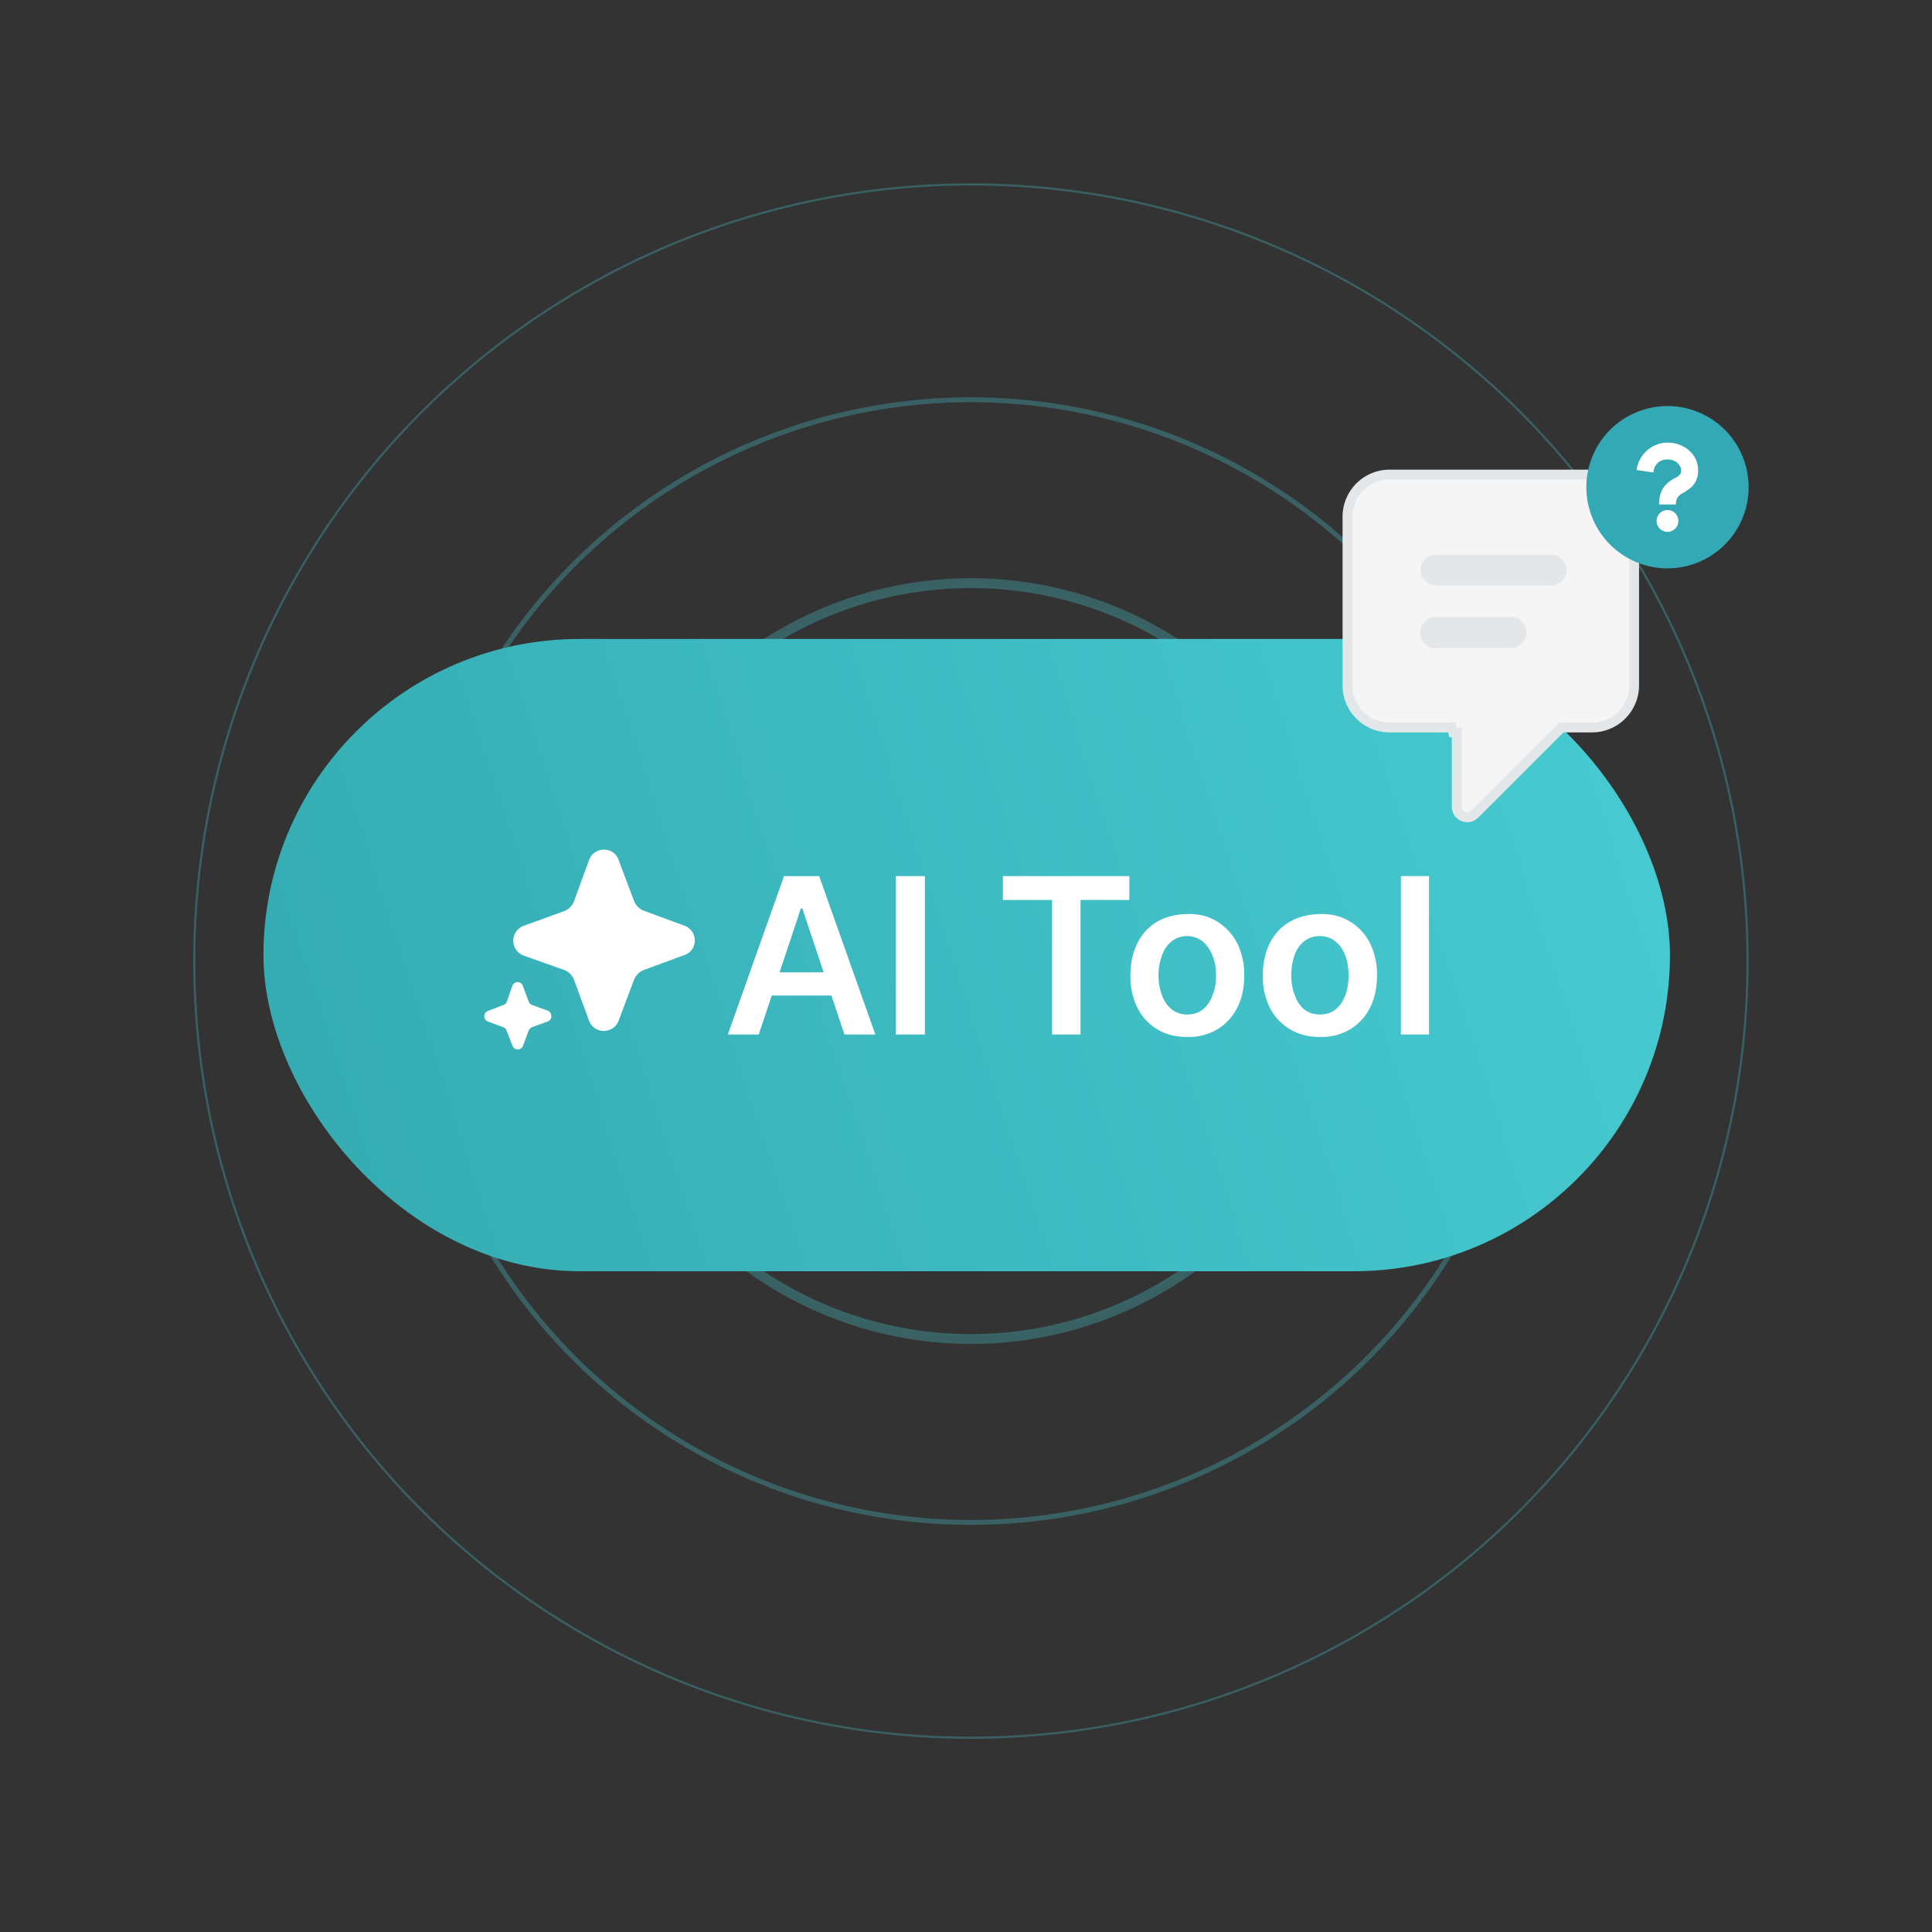
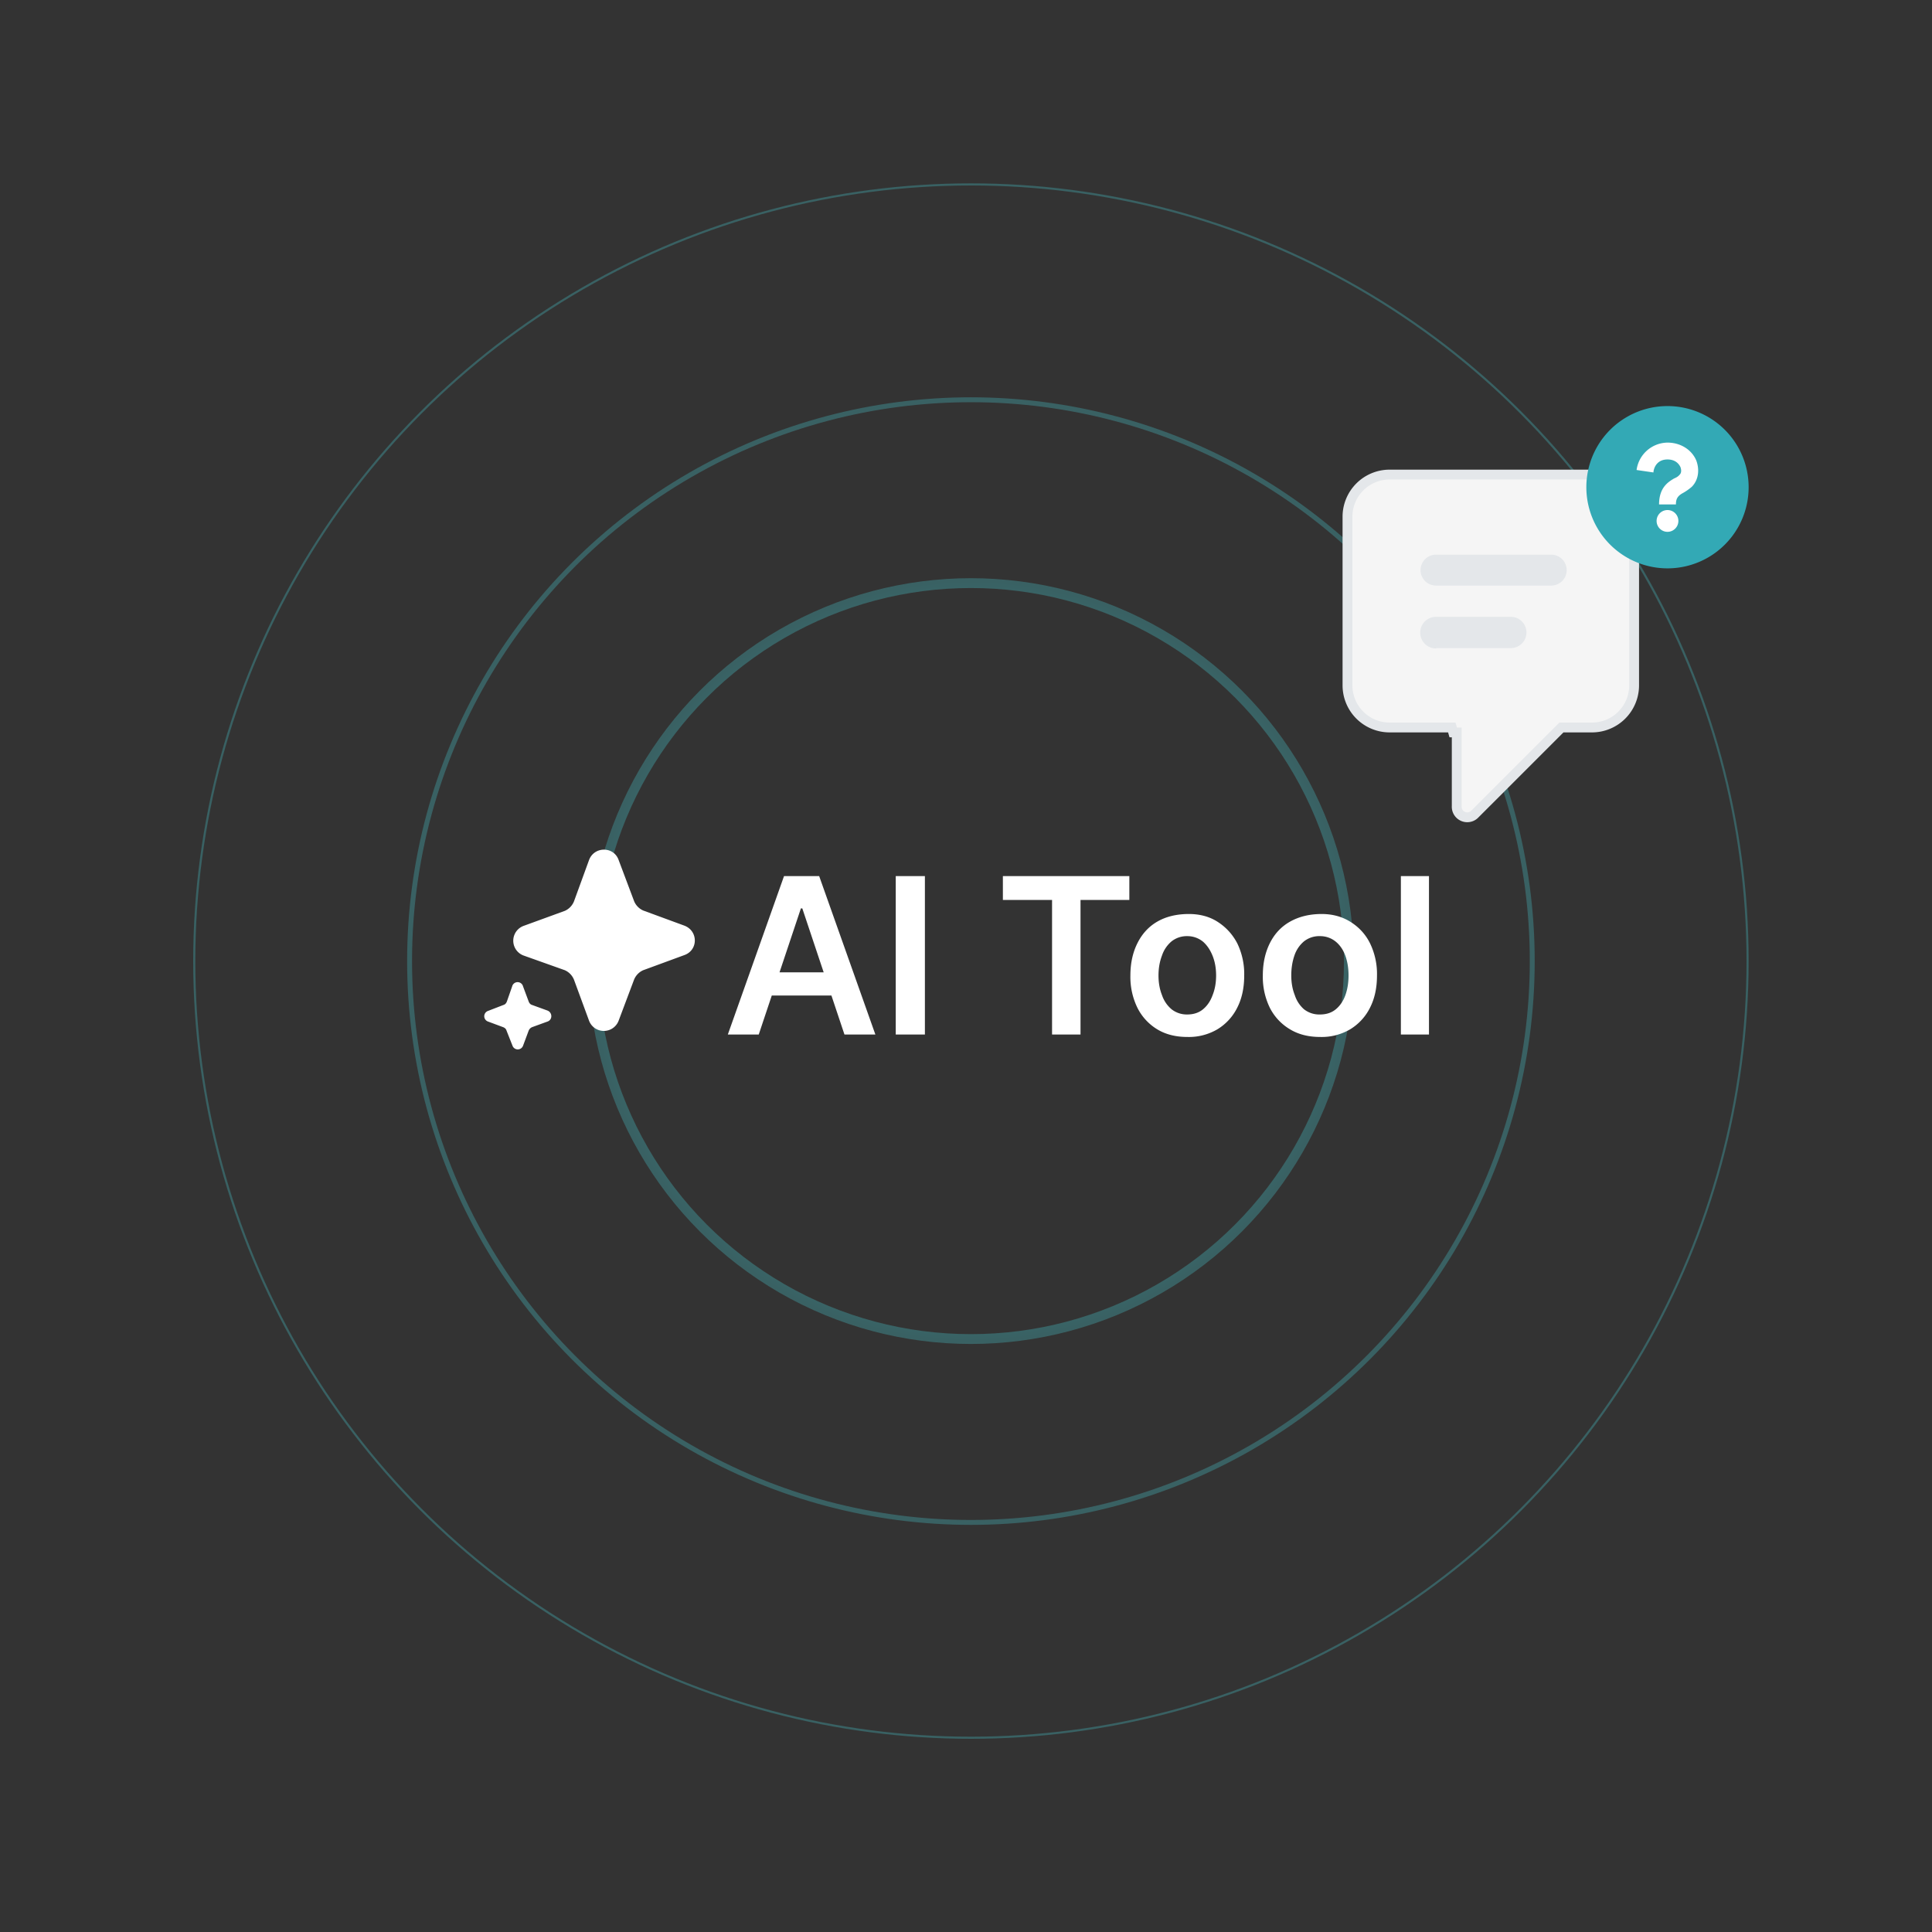
<svg xmlns="http://www.w3.org/2000/svg" fill="none" viewBox="0 0 550 550">
  <rect x="0" y="0" width="550" height="550" fill="#333333" stroke="none" />
  <circle cx="276.4" cy="273.6" r="107.6" stroke="url(#a)" stroke-width="2.8" />
  <circle cx="276.4" cy="273.6" r="159.8" stroke="url(#b)" stroke-width="1.4" />
  <circle cx="276.4" cy="273.6" r="221.1" stroke="url(#c)" stroke-width=".6" />
-   <rect width="400.4" height="180" x="75" y="181.9" fill="url(#d)" rx="90" />
  <path fill="#fff" d="M216 294.5h-8.8l16-45.1h10l16 45.1h-8.8l-12-35.9h-.4zm.3-17.7H240v6.6h-23.8zm47-27.4v45.1H255v-45.1zm22.2 6.8v-6.8h36v6.8h-13.9v38.3h-8.1v-38.3zm52.5 39q-5 0-8.6-2.2a15 15 0 0 1-5.6-6.1 20 20 0 0 1-2-9.2q0-5.2 2-9.2t5.6-6.1 8.6-2.2 8.6 2.2 5.6 6.1a20 20 0 0 1 2 9.2q0 5.3-2 9.2a15 15 0 0 1-5.6 6.1 16 16 0 0 1-8.6 2.2m0-6.4q2.7 0 4.5-1.5t2.7-4q1-2.5 1-5.6t-1-5.6-2.7-4a7 7 0 0 0-4.5-1.6 7 7 0 0 0-4.5 1.5 9 9 0 0 0-2.7 4q-1 2.6-1 5.7t1 5.6a9 9 0 0 0 2.7 4 7 7 0 0 0 4.5 1.5m37.8 6.4q-5 0-8.6-2.2a15 15 0 0 1-5.7-6.1 20 20 0 0 1-2-9.2q0-5.2 2-9.2t5.7-6.1 8.6-2.2 8.6 2.2 5.6 6.1a20 20 0 0 1 2 9.2q0 5.3-2 9.2a15 15 0 0 1-5.6 6.1 16 16 0 0 1-8.6 2.2m0-6.4q2.7 0 4.5-1.5t2.7-4 .9-5.6-.9-5.6-2.7-4a7 7 0 0 0-4.5-1.6 7 7 0 0 0-4.6 1.5 9 9 0 0 0-2.7 4q-.9 2.6-.9 5.7t1 5.6a9 9 0 0 0 2.6 4 7 7 0 0 0 4.6 1.5m31-39.4v45.1h-8v-45.1zm-239.1-4.6c1.5-3.9 7-3.9 8.4 0l4.4 11.7a5 5 0 0 0 2.6 2.7l11.7 4.3c4 1.5 4 7 0 8.4l-11.7 4.3a5 5 0 0 0-2.6 2.7l-4.4 11.7a4.5 4.5 0 0 1-8.4 0l-4.3-11.7a5 5 0 0 0-2.6-2.7L149 272a4.5 4.5 0 0 1 0-8.4l11.8-4.3a5 5 0 0 0 2.6-2.7zm-21.9 36a1.6 1.6 0 0 1 3.1 0l1.6 4.3q.3.8 1 1l4.4 1.6c1.4.6 1.4 2.6 0 3.1l-4.4 1.6q-.7.3-1 1l-1.6 4.3a1.6 1.6 0 0 1-3 0l-1.7-4.3q-.2-.7-1-1l-4.3-1.6a1.6 1.6 0 0 1 0-3l4.4-1.7q.7-.2 1-1z" />
  <path fill="#F5F5F5" stroke="#E4E7EA" stroke-width="2.8" d="M395.6 207.1a12 12 0 0 1-12-12v-48a12 12 0 0 1 12-12h57.7a12 12 0 0 1 11.9 12v48a12 12 0 0 1-12 12h-8.7l-.4.4-24.2 24.2a3 3 0 0 1-5.2-2.2v-21h-1l-.4-1.4z" />
  <path fill="#E4E7EA" fill-rule="evenodd" d="M408.8 184.5h21.3a4.4 4.4 0 0 0 0-8.9h-21.3a4.4 4.4 0 0 0 0 9m0-17.9h32.8a4.4 4.4 0 0 0 0-8.8h-32.8a4.4 4.4 0 0 0 0 8.8" clip-rule="evenodd" />
  <path fill="#33A9B5" d="M474.7 161.8a23 23 0 1 0 0-46.2 23 23 0 0 0 0 46.2" />
  <path fill="#fff" d="M477.1 143.6h-4.8c0-4.8 2.6-6.4 4.3-7.4q1-.4 1.5-1c.8-.7.4-1.9.3-2.2-.5-1.1-1.6-2.2-3.7-2.2-3.4 0-4 3-4 3.7l-4.8-.7a9 9 0 0 1 8.8-7.8c3.7 0 6.9 2 8.2 5.1 1 2.7.6 5.6-1.3 7.5q-1.3 1.1-2.6 1.8c-1.4.8-1.9 1.6-1.9 3.2m.7 4.7a3.1 3.1 0 1 1-6.2 0 3.1 3.1 0 0 1 6.2 0" />
  <defs>
    <radialGradient id="a" cx="0" cy="0" r="1" gradientTransform="rotate(90 1.4 275)scale(108.931)" gradientUnits="userSpaceOnUse">
      <stop offset="0" stop-color="#36AEB4" />
      <stop offset="1" stop-color="#47CAD1" stop-opacity=".3" />
    </radialGradient>
    <radialGradient id="b" cx="0" cy="0" r="1" gradientTransform="rotate(90 1.4 275)scale(160.468)" gradientUnits="userSpaceOnUse">
      <stop offset="0" stop-color="#36AEB4" />
      <stop offset="1" stop-color="#47CAD1" stop-opacity=".3" />
    </radialGradient>
    <radialGradient id="c" cx="0" cy="0" r="1" gradientTransform="rotate(90 1.4 275)scale(221.375)" gradientUnits="userSpaceOnUse">
      <stop offset="0" stop-color="#36AEB4" />
      <stop offset="1" stop-color="#47CAD1" stop-opacity=".3" />
    </radialGradient>
    <linearGradient id="d" x1="467.1" x2="-6.8" y1="200.5" y2="354.5" gradientUnits="userSpaceOnUse">
      <stop stop-color="#47CAD1" />
      <stop offset="1" stop-color="#30A5AB" />
    </linearGradient>
  </defs>
</svg>